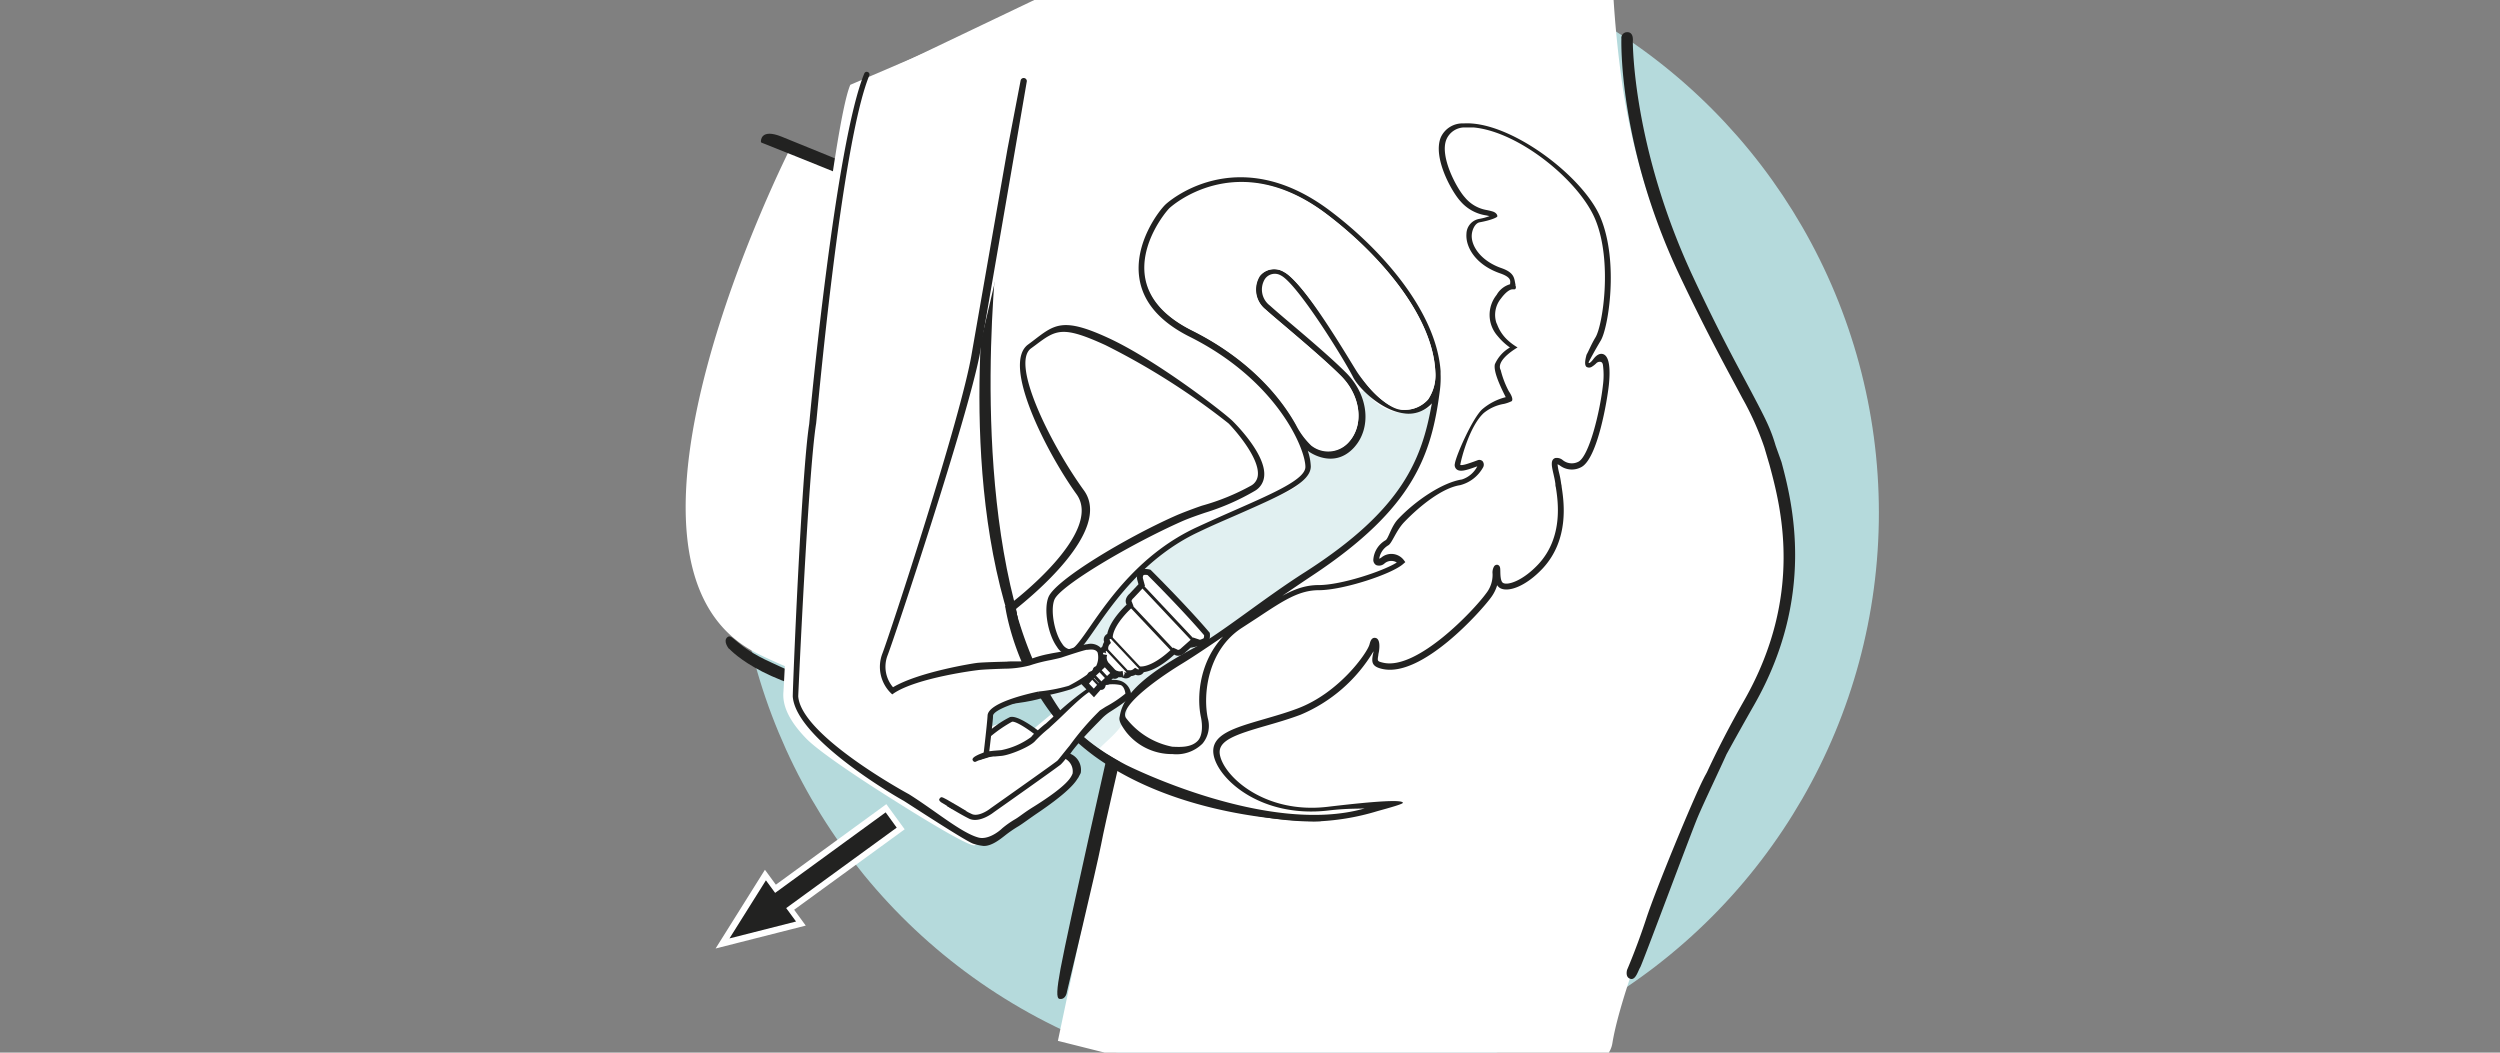
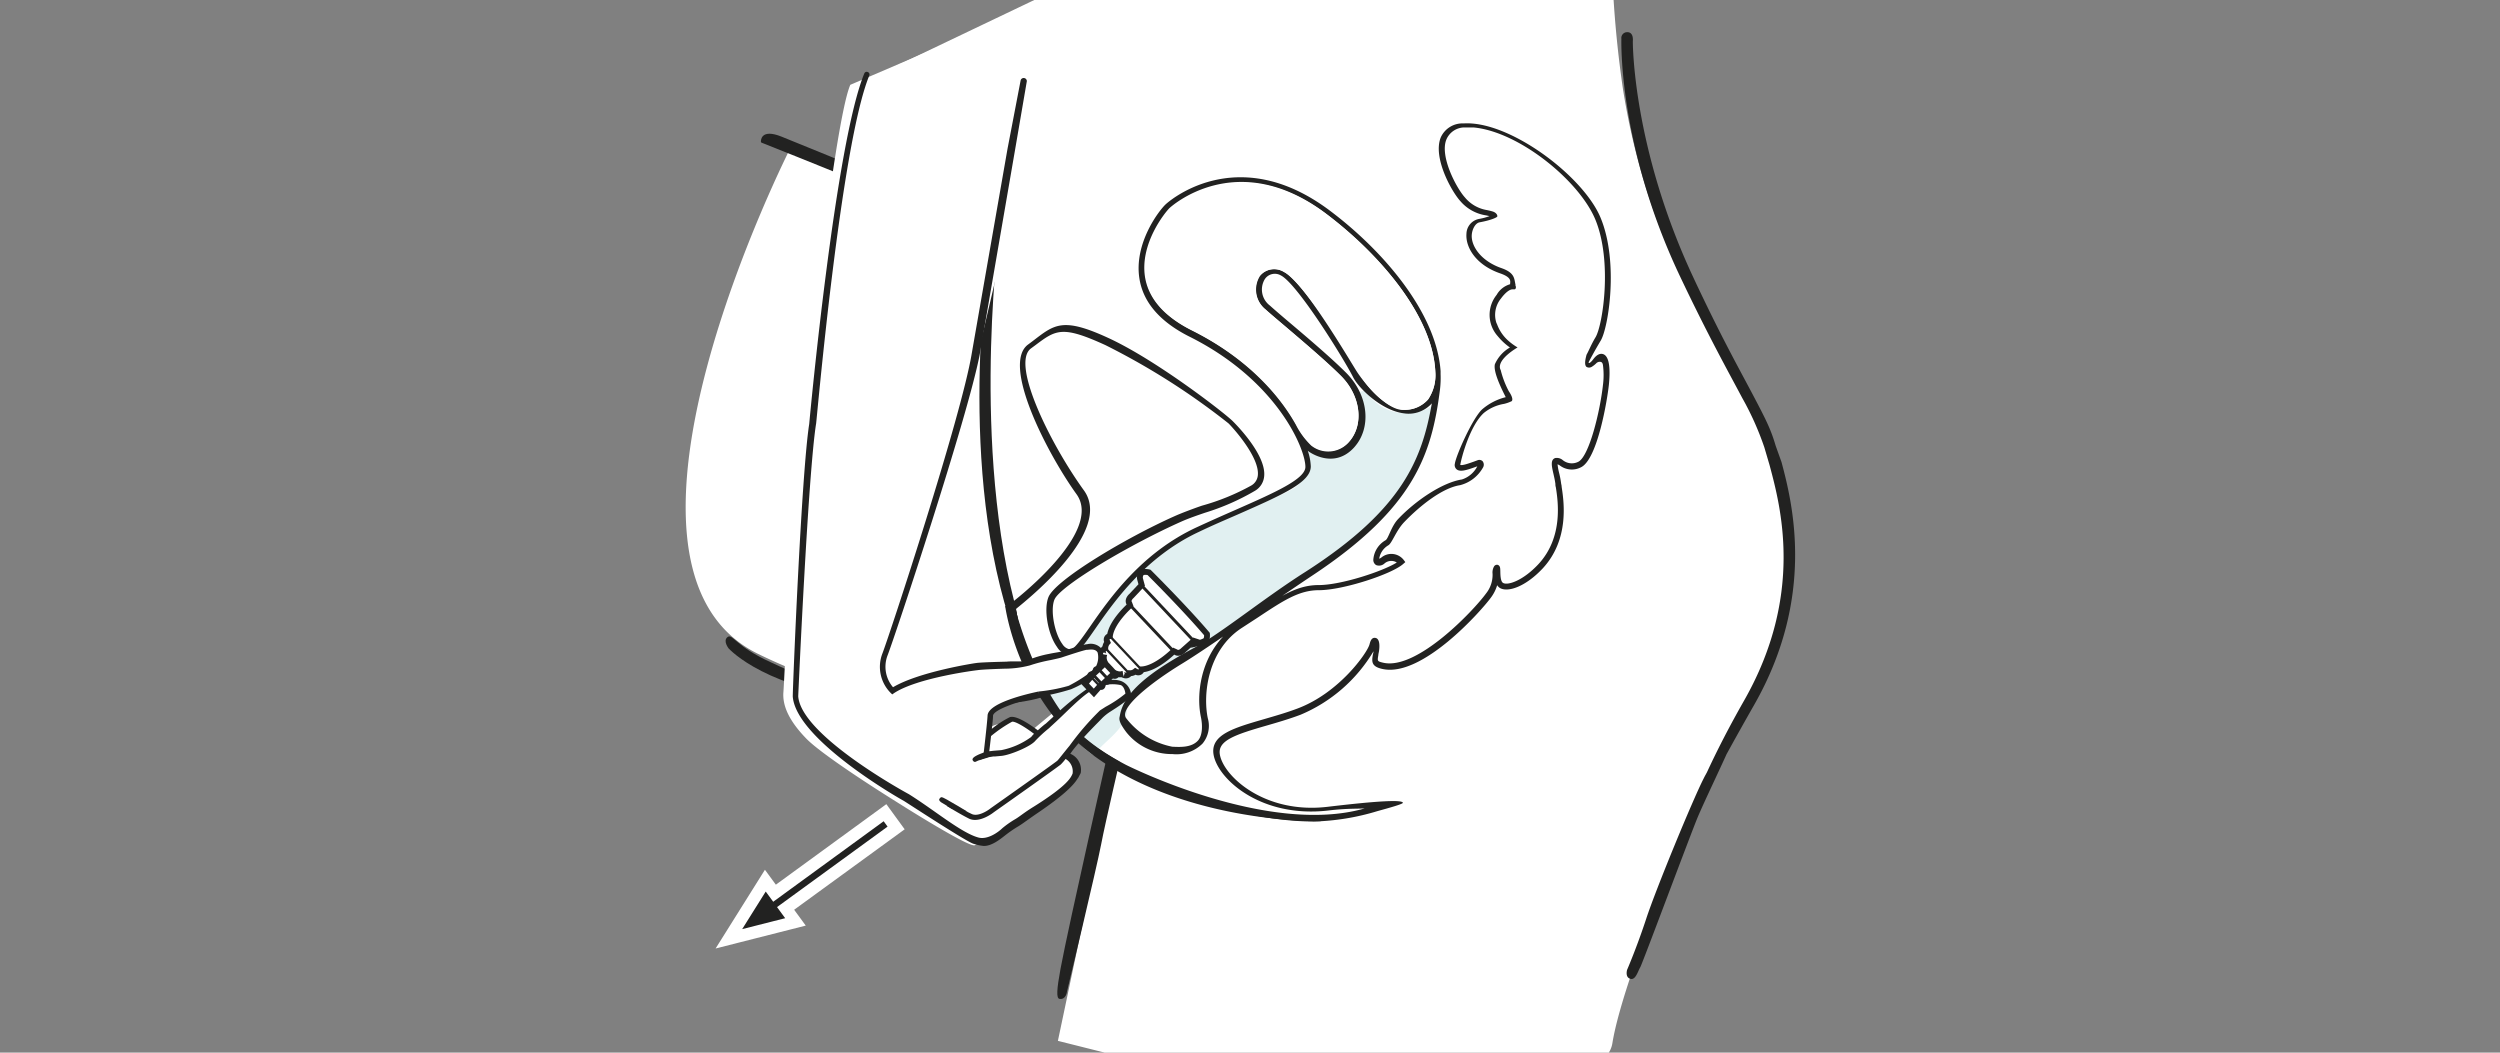
<svg xmlns="http://www.w3.org/2000/svg" id="Layer_1" data-name="Layer 1" width="380" height="160" viewBox="0 0 380 160">
  <rect x="0" y="0" width="380" height="160" fill="#808080" stroke="none" />
  <defs>
    <style>.cls-1,.cls-10,.cls-9{fill:none;}.cls-2{clip-path:url(#clip-path);}.cls-3{fill:#b5dadc;}.cls-4,.cls-8{fill:#fff;}.cls-5,.cls-7{fill:#222221;}.cls-6{fill:#e1f0f1;}.cls-7{stroke:#fff;stroke-width:1.86px;}.cls-10,.cls-8,.cls-9{stroke:#222221;}.cls-8{stroke-width:0.89px;}.cls-9{stroke-width:0.45px;}.cls-10{stroke-width:0.35px;}</style>
    <clipPath id="clip-path">
      <rect class="cls-1" width="380.49" height="160" />
    </clipPath>
  </defs>
  <title>Assets</title>
  <g class="cls-2">
-     <circle class="cls-3" cx="198.64" cy="77.95" r="86.95" />
    <path class="cls-4" d="M157.14,4.93l7.76-20.39s29.43-12.19,48.51-11.73a58.2,58.2,0,0,1,31.65,10.11,166.16,166.16,0,0,0,1.63,30.62c5.19,32.75,21.37,43.69,24.1,61.69s.51,20.37-4.71,30.07c-5.87,10.89-19.23,42.21-21,53.28S191.8,166,191.8,166l-31-7.79,8.95-42.42s-3.46-6-7.26-11.18c0,0-19.72,8.23-47.22-5.2s5-77.17,5-77.17L151,35.77Z" />
    <path class="cls-5" d="M151.79,36.13c0-.09.35-1.86.93-4.73l-1.28-.32c-.3,1.57-.47,2.59-.58,3.21-5.63-2.8-23.82-10.17-32.06-13.52-3.17-1.28-3.14.61-3.14.73s0,.17.29.26l.25.1c1.44.57,26.7,10.59,34.3,14.43-.36,3.33-5.16,35.05,3.65,60l1.39-.08C147.38,71,151.7,36.85,151.79,36.13Z" />
    <path class="cls-5" d="M270.79,70.24l-.89-2.49c-.77-2.64-1.59-4.18-3.6-8-1.91-3.62-4.89-8.93-9.11-18-9.06-19.59-9-35.34-9-35.44s.18-1.44-.87-1.42a.88.88,0,0,0-.87,1c0,.1-.53,16.31,9,36.3,4.32,9.09,7.46,14.68,9.37,18.3A44.43,44.43,0,0,1,268.18,68l.8,2.72c1.65,6.17,5.3,19.61-3.84,35.7-2.28,4-4.16,7.67-5.7,11-.16.29-.32.57-.49.92-1.67,3.27-7.25,16.81-8.71,21.26s-2.92,7.81-2.92,7.81-.37,1.21.58,1.39c.74.14,1.11-1.29,1.41-1.76s7.53-19.9,8.72-22.78c1-2.37,3.58-7.75,4.39-9.59,1.3-2.37,2.68-4.84,4.23-7.56C276,90.69,272.47,76.5,270.79,70.24Z" />
    <path class="cls-5" d="M168.88,112.25s-6.44,28.36-7.68,35c-.58,3.16-.66,4.49-.16,4.58,1,.17,1.14-1.09,1.14-1.09s4.52-18.85,5.2-22.42c.57-3.06,3.26-14.54,3.27-14.62Z" />
-     <path class="cls-5" d="M158,103.77s-2.89,2.17-16,1.78c-17.72-.87-20.65-3-24.85-4.89-5.34-2.41-5.8-4.4-6.56-3.83s.17,1.74.17,1.74l.13.09c1.13,1.16,7.57,7,24.83,8.28,18.76,1.43,23.65-1.19,23.65-1.19Z" />
+     <path class="cls-5" d="M158,103.77s-2.89,2.17-16,1.78c-17.72-.87-20.65-3-24.85-4.89-5.34-2.41-5.8-4.4-6.56-3.83s.17,1.74.17,1.74c1.13,1.16,7.57,7,24.83,8.28,18.76,1.43,23.65-1.19,23.65-1.19Z" />
    <path class="cls-4" d="M129.25,12.89c-2.59,5.88-7.55,52.8-7.55,52.8-1,5.42-2.46,37.51-2.62,39.49s.73,4.25,3.46,7.07,13.69,9.61,13.69,9.61,11,7,11.93,6.62a14.49,14.49,0,0,0,3.34-2.31c.62-.64,2.3-1.09,3.41-2.17s6.37-4.68,6.54-5.82a3.64,3.64,0,0,0-1.55-2.85s5-6.67,5.75-7,4.31-1.95,3.7-3-3.64-1.36-6.23.59-7.41,6.05-7.41,6.05-3-2-4.09-1.86-3.36,2-3.36,2a17.54,17.54,0,0,1,.4-3.69c.32-.56,6.62-2.1,7.49-2.34s7.09-2.06,8.22-3.62,1.25-3.46-.17-3.54-10.37,2.64-10.37,2.64l-9.88,1-10.17,2.75a3.23,3.23,0,0,1-1.55-3.15c.3-2.12,10.86-34.53,11.28-36s2.68-10.68,2.68-10.68S155,5.14,155.42,1.66Z" />
    <path class="cls-4" d="M243.67,58.39c-.45,4.29-2.13,11-3.74,11.84a2.2,2.2,0,0,1-2.39-.25,1.38,1.38,0,0,0-1.14-.31c-.76.25-.54,1.24-.27,2.39a14.3,14.3,0,0,1,.29,1.53c0,.14.05.32.08.53.32,2.06,1.16,7.54-2.64,11.65-2.34,2.53-4.67,3.3-5.4,2.87-.38-.23-.4-1.25-.4-1.73s0-.84-.38-1a.51.51,0,0,0-.59.26,1.88,1.88,0,0,0-.21,1.1,4.5,4.5,0,0,1-1,3c-1.86,2.56-10.49,11.7-15.63,10.5-.89-.2-.89-.24-.72-1.16,0-.18.07-.38.1-.59.08-.55.19-1.85-.51-2s-.85.71-.94,1c-.37,1.28-4.6,7.32-10.9,9.7-1.75.66-3.5,1.17-5.19,1.66-4.51,1.3-8.07,2.33-7.62,5.29.56,3.72,7.17,9.8,17.52,8.56a53.42,53.42,0,0,1,5.45-.3c-14.73,4.22-36.05-6.51-36.27-6.62-8.34-4.37-13-9.92-16.42-22l-.31-1.69c2-1.64,14.76-11.84,10.35-18-5.07-7-11.18-19.3-8.06-21.6l.67-.49c3.14-2.35,4.08-3.06,10.65,0a106.89,106.89,0,0,1,18.71,11.9c.81.82,4.75,5.2,4.44,7.91a2,2,0,0,1-1,1.53,34.74,34.74,0,0,1-7.5,3.06c-1.3.45-3.09,1.12-4.18,1.61-7.33,3.26-18,9.62-19.13,12.25-.77,1.85-.12,5.69,1.28,7.61a2.39,2.39,0,0,0,2.11,1.21c1-.08,2-1.52,3.66-3.91,2.86-4.11,7.64-11,15.86-14.81,2.08-1,4-1.83,5.85-2.63,6.92-3,11.1-4.88,11.1-7.32a8.17,8.17,0,0,0-.46-2.36l.11.1s3.76,2.82,6.9-.57c2.75-3,2.23-8-1.19-11.39-2.26-2.26-6-5.45-8.76-7.78-1.31-1.11-2.35-2-2.82-2.42a3.06,3.06,0,0,1-.78-4,1.83,1.83,0,0,1,2.44-.6c2.5,1.25,9.59,12.7,11,15.48.82,1.64,4.29,5.07,7.72,5.5a4.77,4.77,0,0,0,4.25-1.53c-1.51,8.44-4.35,16.09-19.21,25.61-6.32,4-12.78,9.32-16.87,11.53-7,3.76-10.76,6.87-11.35,10.32-.07.45-.31.82,1,2.56a8.87,8.87,0,0,0,7,3.3,5.66,5.66,0,0,0,4.55-1.59,4.22,4.22,0,0,0,.82-3.85c-.78-3.69-.05-10.4,5.16-13.74.89-.57,1.7-1.11,2.46-1.61,3.9-2.57,6.25-4.13,9.24-4.13,3.69,0,11.14-2.44,12.85-3.94l.3-.27-.23-.33a2.39,2.39,0,0,0-3.41-.36,1.46,1.46,0,0,1-.32.17A2.87,2.87,0,0,1,211,82.94c.58-.28,1.19-2.24,2.46-3.56,2.35-2.44,5.77-5.17,8.45-5.58a5.58,5.58,0,0,0,3.56-2.8.82.82,0,0,0-.12-.9.68.68,0,0,0-.77-.12l-.61.21c-.56.21-1.72.63-2,.48.2-1.19,1.46-5.94,3.57-7.89a6.51,6.51,0,0,1,3.08-1.38c.3-.12,1.05-.26,1.18-.43.33-.41-.44-1.48-.44-1.48a13.85,13.85,0,0,1-1.24-3.22.63.63,0,0,1-.08-.18c-.49-1.51,2.59-3.25,2.64-3.27a8.75,8.75,0,0,1-1.46-1.06,6.26,6.26,0,0,1-1.65-2.43c0-.1-.09-.2-.13-.32a3.88,3.88,0,0,1,.72-3.63c.65-.88,1.29-1.38,1.73-1.39l.31,0a.22.22,0,0,0,.16-.09.49.49,0,0,0,0-.48v-.18c-.2-.85-.08-1.77-2.11-2.47-3.15-1.08-4.66-3.38-4.53-5.09.06-.8.51-1.76,1.2-1.88,1.75-.32,2.63-.74,2.67-.89s-.08-.55-.66-.74a7.1,7.1,0,0,0-.91-.23,5.53,5.53,0,0,1-3.42-1.87c-1.28-1.42-3.85-6.25-2.82-8.79a3,3,0,0,1,2.72-1.85c.17,0,1.22,0,1.39.05,6.92.61,16.16,8.14,18.57,14.06,2.58,6.35,1.1,16,0,17.83-.67,1.11-1,2-1.38,2.68-.05.12-.45,1.43,0,1.81a.75.75,0,0,0,.79,0,3.79,3.79,0,0,0,.77-.62,1.31,1.31,0,0,1,.37-.16h0c.24,0,.49,0,.56.51A11.07,11.07,0,0,1,243.67,58.39Z" />
    <rect class="cls-1" x="131.44" y="4.61" width="139.21" height="133.9" />
    <path class="cls-6" d="M161.4,99s.42,2,3.8-2.79S172.66,85.16,183.93,80s13-5.23,14.26-7.37-1.13-6.87-1.13-6.87,2.45,5.31,6.19,3.35,2.41-.63,3.42-2.83-.47-6.52-.47-6.52l1.36-.48a6.89,6.89,0,0,0,5.54,3.49c3.92.24,5.38-1.83,5.38-1.83s-1.81,13.19-13.1,21.31c-13.79,9.92-19.27,13.3-24.43,17.39-5.38,4.27-10,4.5-9.66,7.88s-4.53,5.71-4.76,7.24c-.1.67-3.54-2.55-6.29-5.89C157.94,106.07,161.4,99,161.4,99Z" />
    <path class="cls-5" d="M243.71,53.84c-.34-.13-.88-.1-1.53.76-.36.49-.58.58-.63.58h0s-.06,0-.09-.1c.24-.46.93-1.77,1.85-3.31,1.17-1.94,2.76-11.91,0-18.62-2.57-6.32-13.82-14.82-20.83-14.39A3.62,3.62,0,0,0,219,20.88c-1.25,3.06,1.65,8.26,3,9.72a6.37,6.37,0,0,0,3.9,2.14l.51.11a9.13,9.13,0,0,1-1.61.43,2.35,2.35,0,0,0-1.9,2.27c-.15,2,1.39,4.71,5.12,6,1.64.57,1.57,1.1,1.52,1.53,0,0,0,.08,0,.12a3.44,3.44,0,0,0-2.05,1.62,4.85,4.85,0,0,0,.17,6.28,9.23,9.23,0,0,0,1.85,1.72,5.45,5.45,0,0,0-2.29,2.55c-.26,1.18,1,3.7,1.65,5a8.73,8.73,0,0,0-3.57,1.84c-1.47,1.34-4,7.05-4.16,8.27a.85.85,0,0,0,.27.86c.52.43,1.47.14,2.86-.36l.28-.1a4,4,0,0,1-2.34,2c-3,.46-7.1,3.27-9.68,6-1.07,1.11-1.49,3-1.93,3.24A3.71,3.71,0,0,0,208.75,85a.91.91,0,0,0,.42.89,1.21,1.21,0,0,0,1.27-.24,1.57,1.57,0,0,1,1.87-.15c-2.05,1.31-8.44,3.43-11.86,3.43-3.26,0-5.7,1.61-9.73,4.28l-2.45,1.6c-5.59,3.59-6.56,10.26-5.73,14.2.27,1.27.24,2.78-.44,3.55-1,1.09-2.69,1-3.92.94a11.71,11.71,0,0,1-7-4.33c-1.18-1.52,3.83-5.45,8.55-8.33,4.14-2.52,13.7-9.35,19.82-13.41,15.37-10.2,18.06-18.3,19.32-28.16a14.91,14.91,0,0,0,.1-2.41c0-.15,0-.3,0-.45h0c-.63-8.9-8.76-18.36-16.92-24.46-14.29-10.66-24.76-1-24.87-.89-1,.93-4.81,5.88-4,11.21.54,3.64,3.11,6.64,7.64,8.91,13.26,6.63,17.6,17,17.6,19.79,0,1.85-4.67,3.91-10.57,6.51-1.82.8-3.79,1.67-5.87,2.63C173.51,84,168.64,91,165.73,95.19c-1.24,1.79-2.41,3.48-3,3.53h0a1.72,1.72,0,0,1-1.26-.84c-1.22-1.66-1.84-5.2-1.19-6.75.88-2.11,11.53-8.4,19.31-11.86,1.06-.47,2.27-.89,3.56-1.33a35.62,35.62,0,0,0,7.59-3.33,2.84,2.84,0,0,0,1.41-2.18c.34-3-3.58-7.23-4.8-8.44s-11.55-9.25-18.91-12.63c-7-3.23-8.21-2-11.49.5l-.67.5c-4.12,3,2.88,16.54,7.35,22.76,4.21,5.85-9.85,16.49-10,16.6l.07.43.31,1.63c3.51,12.31,8.23,18.86,16.82,23.36.76.39,15.34,7.73,28.88,7.73a36.35,36.35,0,0,0,9.66-1.58c1.81-.5,3.91-1.08,3.87-1.27-.11-.46-3.49-.33-11.49.62-9.6,1.12-15.84-4.73-16.34-8-.32-2.1,2.45-3,7-4.32,1.63-.47,3.47-1,5.25-1.67A23.47,23.47,0,0,0,208.77,99c0,.18-.06.34-.09.49-.2,1.11-.21,1.81,1.39,2.18,6.05,1.42,15.14-8.89,16.56-10.85a5.93,5.93,0,0,0,.94-1.87,1.36,1.36,0,0,0,.43.43c1.17.68,3.83-.14,6.51-3,4.09-4.43,3.19-10.22,2.86-12.39,0-.2-.06-.37-.08-.51a13.28,13.28,0,0,0-.31-1.62,8.16,8.16,0,0,1-.23-1.3l.33.18a3,3,0,0,0,3.24.28c2.52-1.24,4-10.34,4.23-12.53C244.74,56.57,244.76,54.25,243.71,53.84ZM197,64.61h0c-2.46-4.43-7.33-10.13-15.85-14.39-4.23-2.12-6.62-4.88-7.12-8.2-.74-5,3-9.66,3.73-10.39.09-.08,10.12-9.39,23.71.77,8,6,16.29,15.48,16.7,24.12a6.57,6.57,0,0,1-1.11,4.22,5,5,0,0,1-3.83,1.57c-2.45,0-5.81-4-7-5.84-1.26-2-8.11-13.65-11-15.11a2.94,2.94,0,0,0-3.79.58,3.9,3.9,0,0,0,.9,5.1c.48.44,1.52,1.32,2.83,2.44,2.71,2.3,6.43,5.46,8.64,7.68,3.06,3.06,3.57,7.5,1.16,10.11a4.16,4.16,0,0,1-5.65.47A11.57,11.57,0,0,1,197,64.61Zm46.67-6.26c-.46,4.29-2.14,11-3.75,11.83a2.18,2.18,0,0,1-2.39-.25,1.41,1.41,0,0,0-1.13-.31c-.77.26-.54,1.25-.28,2.39.11.48.23,1,.3,1.53,0,.14,0,.32.07.53.32,2.07,1.17,7.54-2.63,11.66-2.35,2.53-4.68,3.3-5.4,2.87-.39-.24-.4-1.25-.41-1.74s0-.84-.38-1a.52.52,0,0,0-.59.27,1.83,1.83,0,0,0-.21,1.09,4.52,4.52,0,0,1-1,3c-1.86,2.56-10.5,11.71-15.64,10.51-.89-.21-.88-.24-.72-1.17,0-.18.07-.37.1-.59.08-.55.19-1.84-.51-2s-.85.71-.94,1c-.36,1.29-4.6,7.33-10.9,9.71-1.75.66-3.5,1.16-5.19,1.65-4.5,1.31-8.06,2.33-7.62,5.3.56,3.71,7.17,9.79,17.52,8.56,2.81-.33,4.36-.24,5.46-.31-14.74,4.23-36.06-6.51-36.28-6.62-8.34-4.37-13-9.91-16.42-22l-.3-1.7c2-1.63,14.75-11.84,10.34-18-5.07-7-11.18-19.3-8.06-21.6l.68-.5c3.13-2.35,4.08-3,10.64,0a107.49,107.49,0,0,1,18.71,11.9c.82.82,4.75,5.21,4.45,7.91a2,2,0,0,1-1,1.53,34.17,34.17,0,0,1-7.49,3.06c-1.31.45-3.1,1.12-4.19,1.61-7.33,3.27-18,9.62-19.13,12.26-.77,1.84-.12,5.68,1.29,7.61a2.41,2.41,0,0,0,2.11,1.21c1-.09,2-1.53,3.65-3.91,2.86-4.12,7.64-11,15.86-14.82,2.08-1,4.05-1.83,5.85-2.62,6.92-3.05,11.1-4.89,11.1-7.32a8.22,8.22,0,0,0-.46-2.37l.12.1s3.75,2.83,6.89-.56c2.75-3,2.23-8-1.19-11.4-2.25-2.25-6-5.44-8.76-7.77-1.31-1.11-2.34-2-2.81-2.43a3.05,3.05,0,0,1-.79-4,1.82,1.82,0,0,1,2.44-.59c2.5,1.24,9.59,12.69,11,15.48.82,1.64,4.28,5.06,7.72,5.49a4.72,4.72,0,0,0,4.24-1.52c-1.5,8.43-4.35,16.08-19.21,25.61-6.31,4-12.77,9.31-16.86,11.52-7,3.76-10.76,6.87-11.35,10.33-.08.44-.32.81,1,2.55a8.85,8.85,0,0,0,7,3.3,5.62,5.62,0,0,0,4.56-1.59,4.21,4.21,0,0,0,.81-3.84c-.78-3.7,0-10.4,5.17-13.75l2.46-1.6c3.89-2.58,6.25-4.13,9.24-4.13,3.68,0,11.13-2.45,12.84-4l.31-.27-.24-.32a2.38,2.38,0,0,0-3.41-.37,1.11,1.11,0,0,1-.32.17A2.87,2.87,0,0,1,211,82.9c.58-.29,1.19-2.25,2.46-3.56,2.35-2.45,5.77-5.18,8.46-5.59A5.57,5.57,0,0,0,225.45,71a.84.84,0,0,0-.11-.91.72.72,0,0,0-.78-.12l-.6.22c-.57.2-1.73.63-2,.47.2-1.19,1.47-5.94,3.57-7.88a6.58,6.58,0,0,1,3.08-1.39,5.5,5.5,0,0,0,1.18-.42c.33-.42-.44-1.48-.44-1.48a13.9,13.9,0,0,1-1.24-3.23,1.23,1.23,0,0,1-.08-.18c-.48-1.5,2.6-3.24,2.64-3.27a8.75,8.75,0,0,1-1.45-1.06,6.14,6.14,0,0,1-1.65-2.42c-.05-.11-.1-.21-.14-.32a3.93,3.93,0,0,1,.72-3.64c.65-.88,1.29-1.38,1.74-1.39l.31,0a.19.19,0,0,0,.15-.08.48.48,0,0,0,0-.49v-.17c-.2-.86-.08-1.77-2.11-2.48-3.14-1.08-4.66-3.37-4.53-5.08.06-.81.52-1.77,1.2-1.89,1.75-.32,2.64-.74,2.68-.89s-.09-.54-.66-.74c-.29-.09-.59-.16-.92-.23A5.48,5.48,0,0,1,222.66,30c-1.28-1.41-3.85-6.25-2.81-8.79a3,3,0,0,1,2.72-1.84c.17,0,1.21,0,1.38,0,6.93.62,16.16,8.14,18.57,14.07,2.58,6.34,1.1,16,0,17.83-.67,1.11-1,2-1.38,2.68,0,.12-.45,1.42,0,1.81a.77.77,0,0,0,.8,0,3.69,3.69,0,0,0,.76-.61,1,1,0,0,1,.38-.16h0c.24,0,.49,0,.57.51A11.68,11.68,0,0,1,243.67,58.35Z" />
    <rect class="cls-1" x="131.58" y="4.93" width="139.21" height="133.9" />
    <path class="cls-5" d="M154,91.25s3.5,15.67,12.16,22a57.67,57.67,0,0,0,26.58,10.56c6.71.83,8,.71,8,.71v.3c.4,0-20.15.55-34.54-10-11.55-8.5-13.41-22.67-13.41-22.67Z" />
    <path class="cls-4" d="M131.48,12.29c-2.59,5.87-7.55,52.79-7.55,52.79-1,5.42-2.46,37.51-2.63,39.49s.73,4.25,3.47,7.07,13.69,9.62,13.69,9.62,10.95,7,11.93,6.61a14.31,14.31,0,0,0,3.34-2.31c.62-.64,2.3-1.08,3.4-2.16s6.38-4.69,6.54-5.82a3.63,3.63,0,0,0-1.54-2.86s5.05-6.67,5.75-7,4.31-1.95,3.7-3-3.64-1.35-6.23.59-7.42,6.06-7.42,6.06-3-2-4.09-1.87-3.36,2-3.36,2a17.66,17.66,0,0,1,.41-3.69c.32-.56,6.61-2.1,7.48-2.34s7.09-2.06,8.23-3.62,1.24-3.45-.18-3.54-10.36,2.64-10.36,2.64l-9.88,1L136,104.61a3.23,3.23,0,0,1-1.54-3.15c.3-2.11,10.85-34.52,11.28-36s2.68-10.68,2.68-10.68S161,1.43,161.4-2Z" />
    <path class="cls-5" d="M149.46,128.58a7.58,7.58,0,0,1-1.47-.32c-1-.26-9.59-5.89-10.63-6.54-.67-.35-16.41-9.35-16.86-15.87,0-1.44,1.32-33.91,2.5-41.4.15-1.68,4-42.71,8.38-53.3a.39.39,0,0,1,.49-.21.4.4,0,0,1,.27.52c-4.34,10.49-8,52.49-8.09,52.92-1.21,7.49-2.71,41.11-2.72,41.45.42,6,16.65,14.8,16.81,14.88,3.92,2.45,8,5.91,10.6,6.6,1.34.35,2.93-.76,3.59-1.4a14.11,14.11,0,0,1,2.06-1.44c.68-.42,1.34-1,2.76-1.87,5.3-3.32,5.64-4.49,5.88-5a2.18,2.18,0,0,0-1.17-2.3l.11.06a8.93,8.93,0,0,1-.72.83c-.6.51-9.8,7-10.19,7.27-.06.06-2.14,1.69-3.71,1-1.35-.66-3.51-2-3.51-2h1.25l2.62,1.27c.93.44,2.37-.47,2.85-.86,2.68-1.89,9.68-6.84,10.15-7.24.18-.16,1-1.24,1.87-2.29a41.75,41.75,0,0,1,4.62-5.36l.86-.55a18.41,18.41,0,0,0,3-2s-.08-1-.69-1.29a5.86,5.86,0,0,0-4.49.84c-1.51.86-3.89,3.37-5.41,4.76-.43.4-.79.72-1,.93a20.93,20.93,0,0,0-2.11,1.94c-.68.84-3.74,2.13-5.1,2.28l-1,.09a3.29,3.29,0,0,0-1.17.19l-1.32.4.71-.81s.57-4.78.63-6c.1-1.92,6-3.28,7.74-3.65l.09.41-.07-.41a26.18,26.18,0,0,0,4.57-.86s3.07-1.56,4.12-2.91a3,3,0,0,0,.28-2.15c-.27-.51-.89-.5-1.51-.42l-.12,0c-.32,0-2.86.84-3.77,1.14-.27.1-.92.24-1.74.42a23.09,23.09,0,0,0-3.19.82,15.36,15.36,0,0,1-3.77.49c-.06,0-3.38.1-4.18.23-.12,0-9.13,1.14-12.67,3.49l-.27.19-.24-.23a5.61,5.61,0,0,1-1.25-6c1.15-3,12-36,13.58-45.62l5.43-31.07,2-10.43a.48.48,0,0,1,.94.13l-1.79,10.44-5.38,31.16c-1.87,9.64-12.82,42.65-14,45.69a4.8,4.8,0,0,0,.83,4.84c3.88-2.32,12.26-3.64,12.64-3.68.82-.13,4.51-.2,4.64-.21,1.07-.11,2.6.08,3.11-.18a16.21,16.21,0,0,1,3.33-1c.73-.16,1.63-.28,1.86-.35s3.32-1.06,3.8-1.11h.1a2.15,2.15,0,0,1,2.35.85c.59,1.1-.43,2.73-.55,2.91-1.19,1.92-4.08,3-4.2,3.07a35.17,35.17,0,0,1-4.8,1.14c-3.37.7-7,2-7.08,2.88,0,.42-.09,1.18-.18,2a14.69,14.69,0,0,1,2.73-1.77c1-.35,3.28,1.26,4.26,2,.58-.53,1.15-1,1.19-1l1-.91a44.31,44.31,0,0,1,5.72-4.69c2.14-1.24,3.93-1.24,4.87-.84a2.41,2.41,0,0,1,1.37,1.77c.09.61-.71,1.3-3.13,2.83a7.23,7.23,0,0,0-1.2.95c-.56.6-2.85,2.82-4.34,4.71-.3.37-.33.45-.55.74a2.65,2.65,0,0,1,1.59,2.93l-.36.69-.16.22c-.65,1.08-2.42,2.7-5.79,5-1.41.95-2.46,1.75-3.14,2.17a18.55,18.55,0,0,0-2.08,1.43C152,127.59,150.66,128.66,149.46,128.58Zm1.18-16.7c-.1.89-.2,1.74-.27,2.3.24,0,.51-.06.83-.08l1-.08a11.45,11.45,0,0,0,4.54-2,4.4,4.4,0,0,1,.43-.48c-1.48-1.12-3-2-3.37-1.82A20.45,20.45,0,0,0,150.64,111.88Z" />
    <polygon class="cls-7" points="110.79 142.7 116.33 133.86 117.73 135.77 134.52 123.53 136.21 125.85 119.41 138.08 120.91 140.13 110.79 142.7" />
-     <polygon class="cls-5" points="110.88 142.64 116.42 133.81 117.82 135.72 134.62 123.48 136.3 125.8 119.5 138.03 121 140.07 110.88 142.64" />
    <path class="cls-4" d="M197.05,64.54h0c-2.45-4.41-7.31-10.08-15.81-14.32-4.21-2.11-6.6-4.85-7.09-8.16-.74-4.92,3-9.61,3.72-10.33.09-.09,10.09-9.35,23.65.76,8,6,16.25,15.4,16.65,24a6.62,6.62,0,0,1-1.1,4.2,4.47,4.47,0,0,1-3.83,1.57c-3-.37-5.81-3.91-6.58-5.45-1.05-2.1-8.61-14-11.53-15.48a2.75,2.75,0,0,0-3.63.65,3.87,3.87,0,0,0,.9,5.08c.48.44,1.51,1.32,2.82,2.42,2.7,2.3,6.41,5.44,8.62,7.65,3,3,3.56,7.46,1.15,10.06a4.17,4.17,0,0,1-5.63.47A11.61,11.61,0,0,1,197.05,64.54Z" />
    <path class="cls-5" d="M144.62,122.9l-1.55-.94s-.49-.31-.25-.58.22-.33,1.15.18,3.1,1.83,3.1,1.83Z" />
    <path class="cls-5" d="M149.88,114.26s-.89.31-1.25.49-1,.5-.75.86.47.14.67.06a14.21,14.21,0,0,1,1.61-.6c.44-.1.86-.17.86-.17l.35-.26,0-.19Z" />
    <path class="cls-8" d="M166.27,105.33l.88-1c.49.33.47-.35.47-.35l.42-.4c.5.24.38-.36.38-.36l.66-.62c.54.38.74-.16.74-.16a1.38,1.38,0,0,0,.82,0s-.33,0,.27.19a.64.64,0,0,0,.79-.3,1.29,1.29,0,0,0,.88-.29l.18.1a.53.53,0,0,0,.78-.39c2.21-.12,4.86-2.78,4.86-2.78l.31.14c.54.39,1.16-.28,1.16-.28l1.6-1.42.9.3a2.91,2.91,0,0,0,.84-.33c.33-.22.25-1,.25-1-3.49-4.1-8.81-9.38-8.81-9.38s-.82-.21-1.15.1a1.11,1.11,0,0,0-.21.91l.25.92L172,90.57s-.7.57-.35,1.13l.12.32s-2.82,2.48-3.07,4.67a.54.54,0,0,0-.44.76l.08.19a1.33,1.33,0,0,0-.34.86.63.63,0,0,0-.34.77c.12.6.17.28.17.28a1.41,1.41,0,0,0,0,.82s-.55.17-.2.73l-.66.62s-.59-.15-.38.36l-.42.39s-.68-.07-.38.45l-.87,1Z" />
    <path class="cls-9" d="M171.79,92l6.6,7m-4.86-10,7.94,8.44" />
    <path class="cls-10" d="M168,98.5l3.63,3.87m-2.93-5.68,4.83,5.14" />
    <path class="cls-9" d="M167,101.72l1.46,1.55m-.66-2.31,1.47,1.56m-1.27-2,1.86,2" />
    <line class="cls-9" x1="166.2" y1="102.61" x2="167.66" y2="104.17" />
    <line class="cls-10" x1="165.91" y1="102.97" x2="167.29" y2="104.42" />
  </g>
</svg>